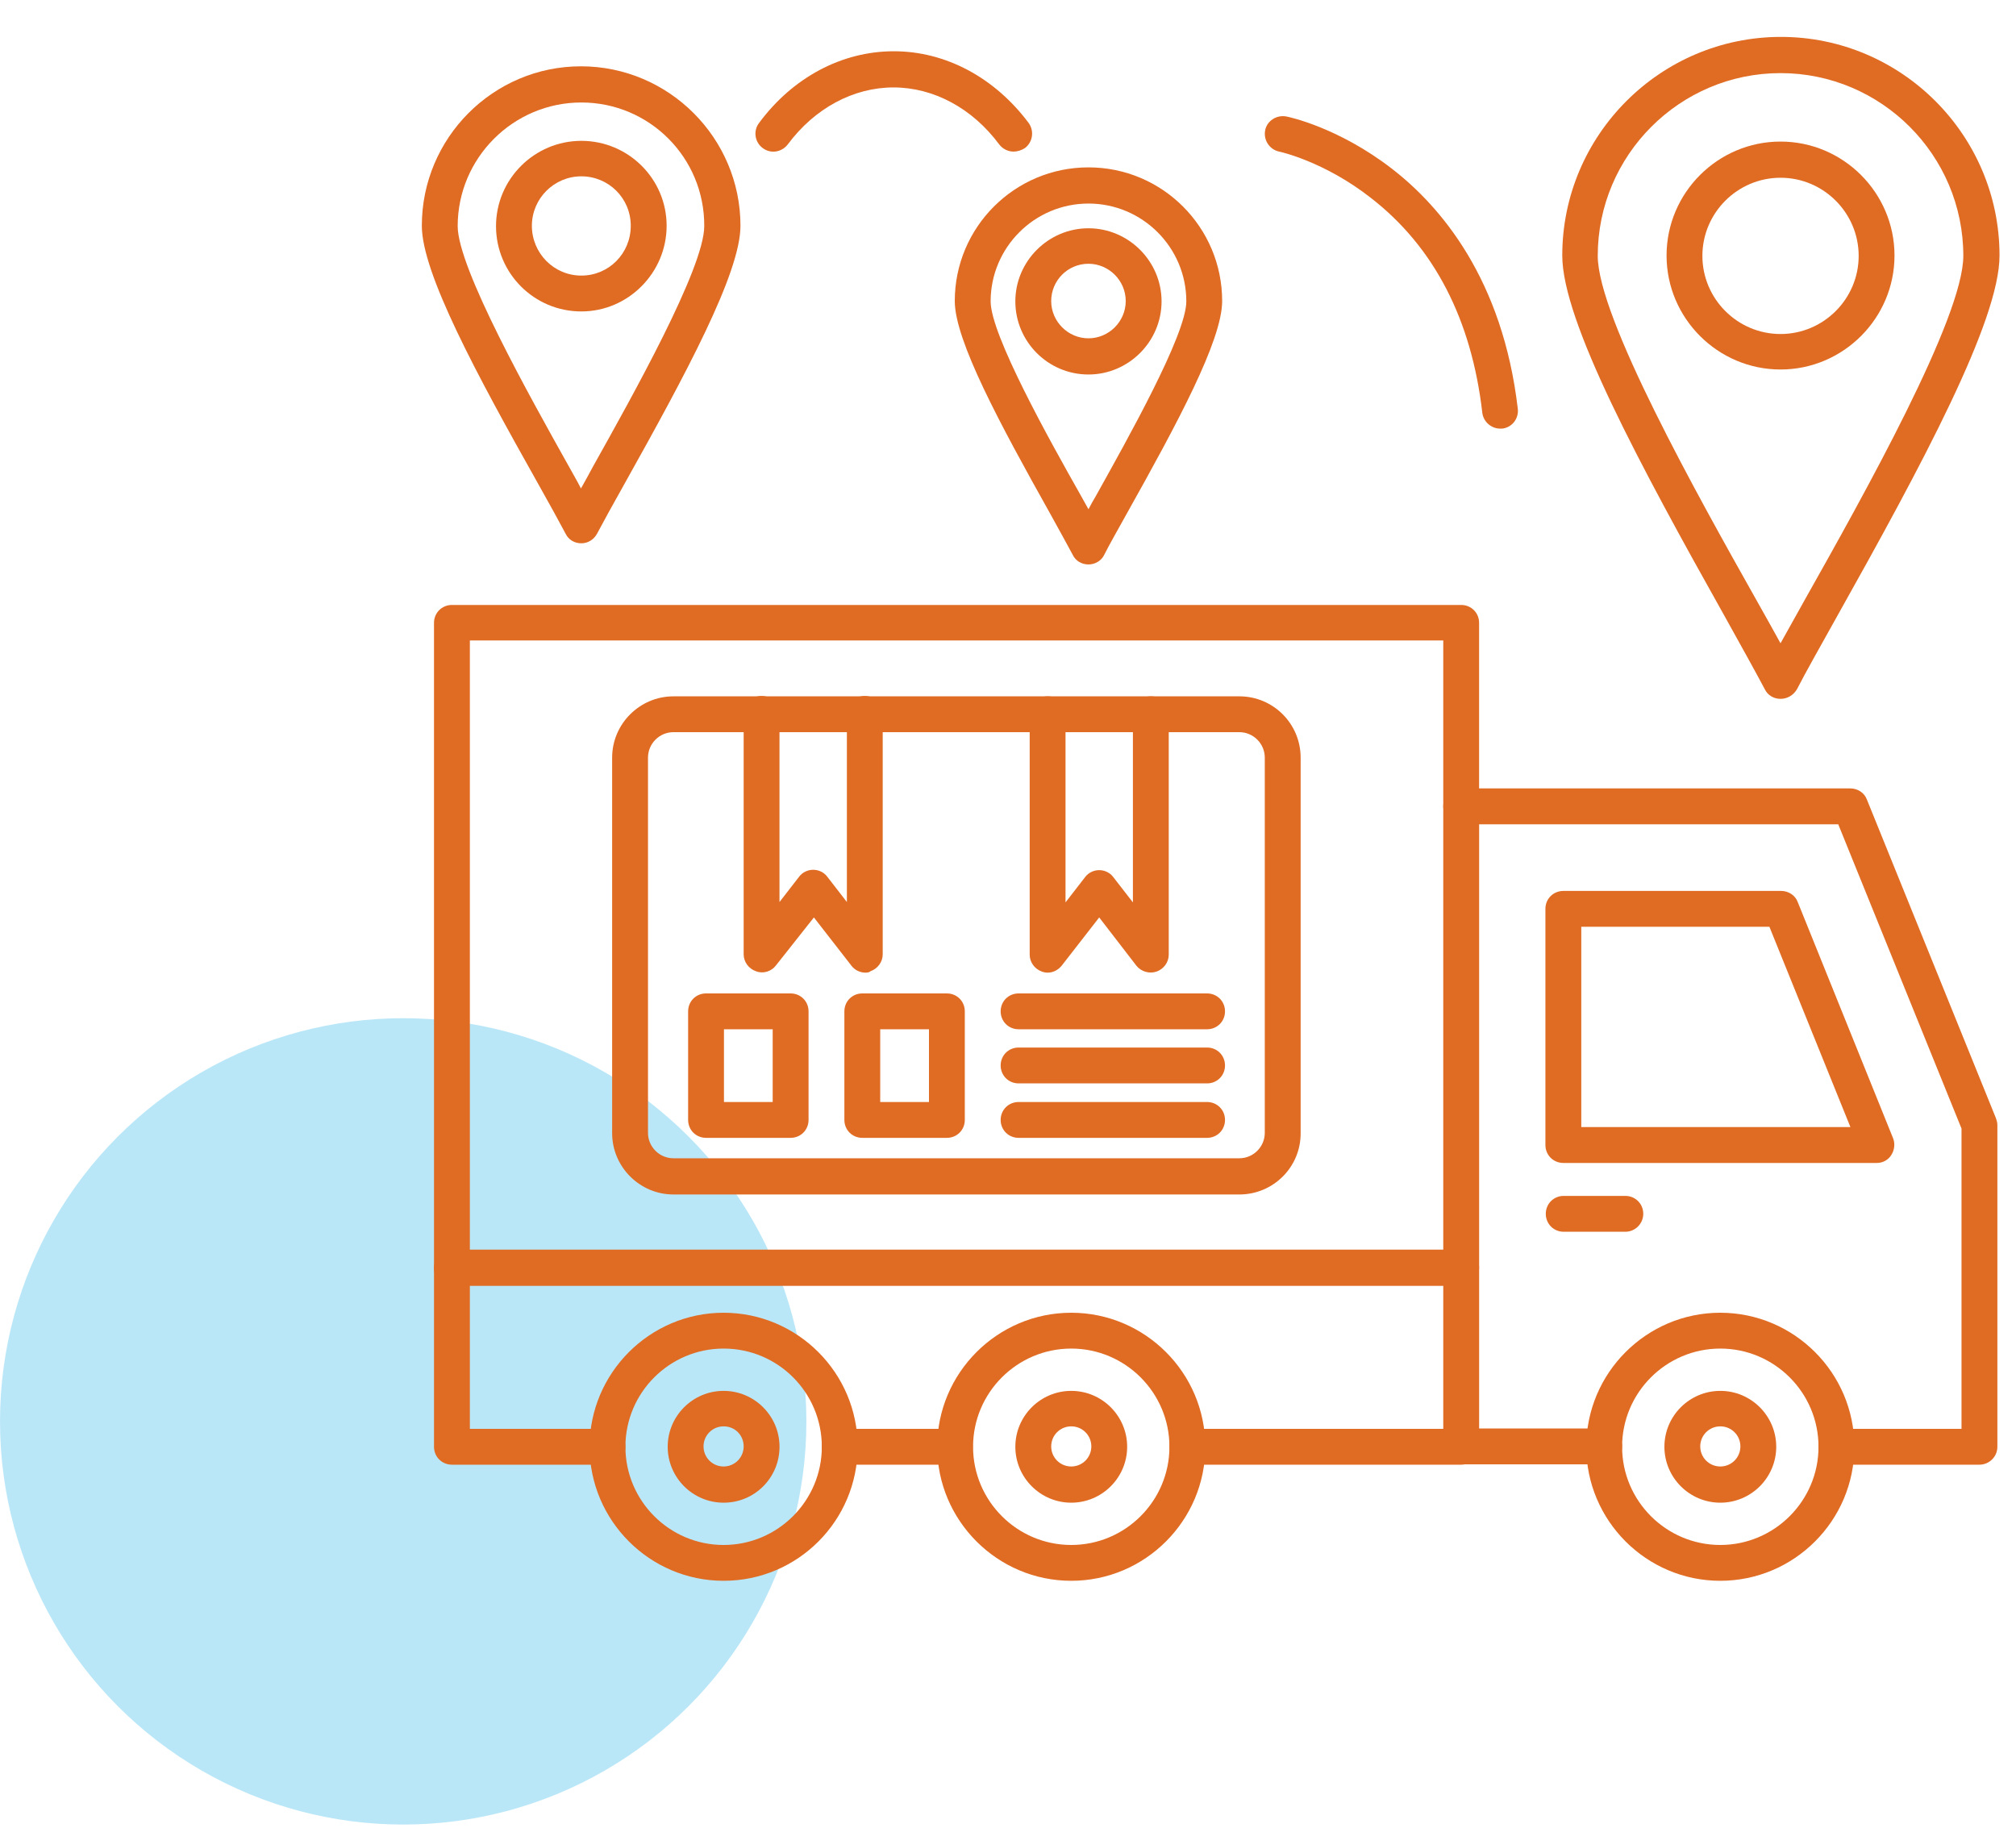
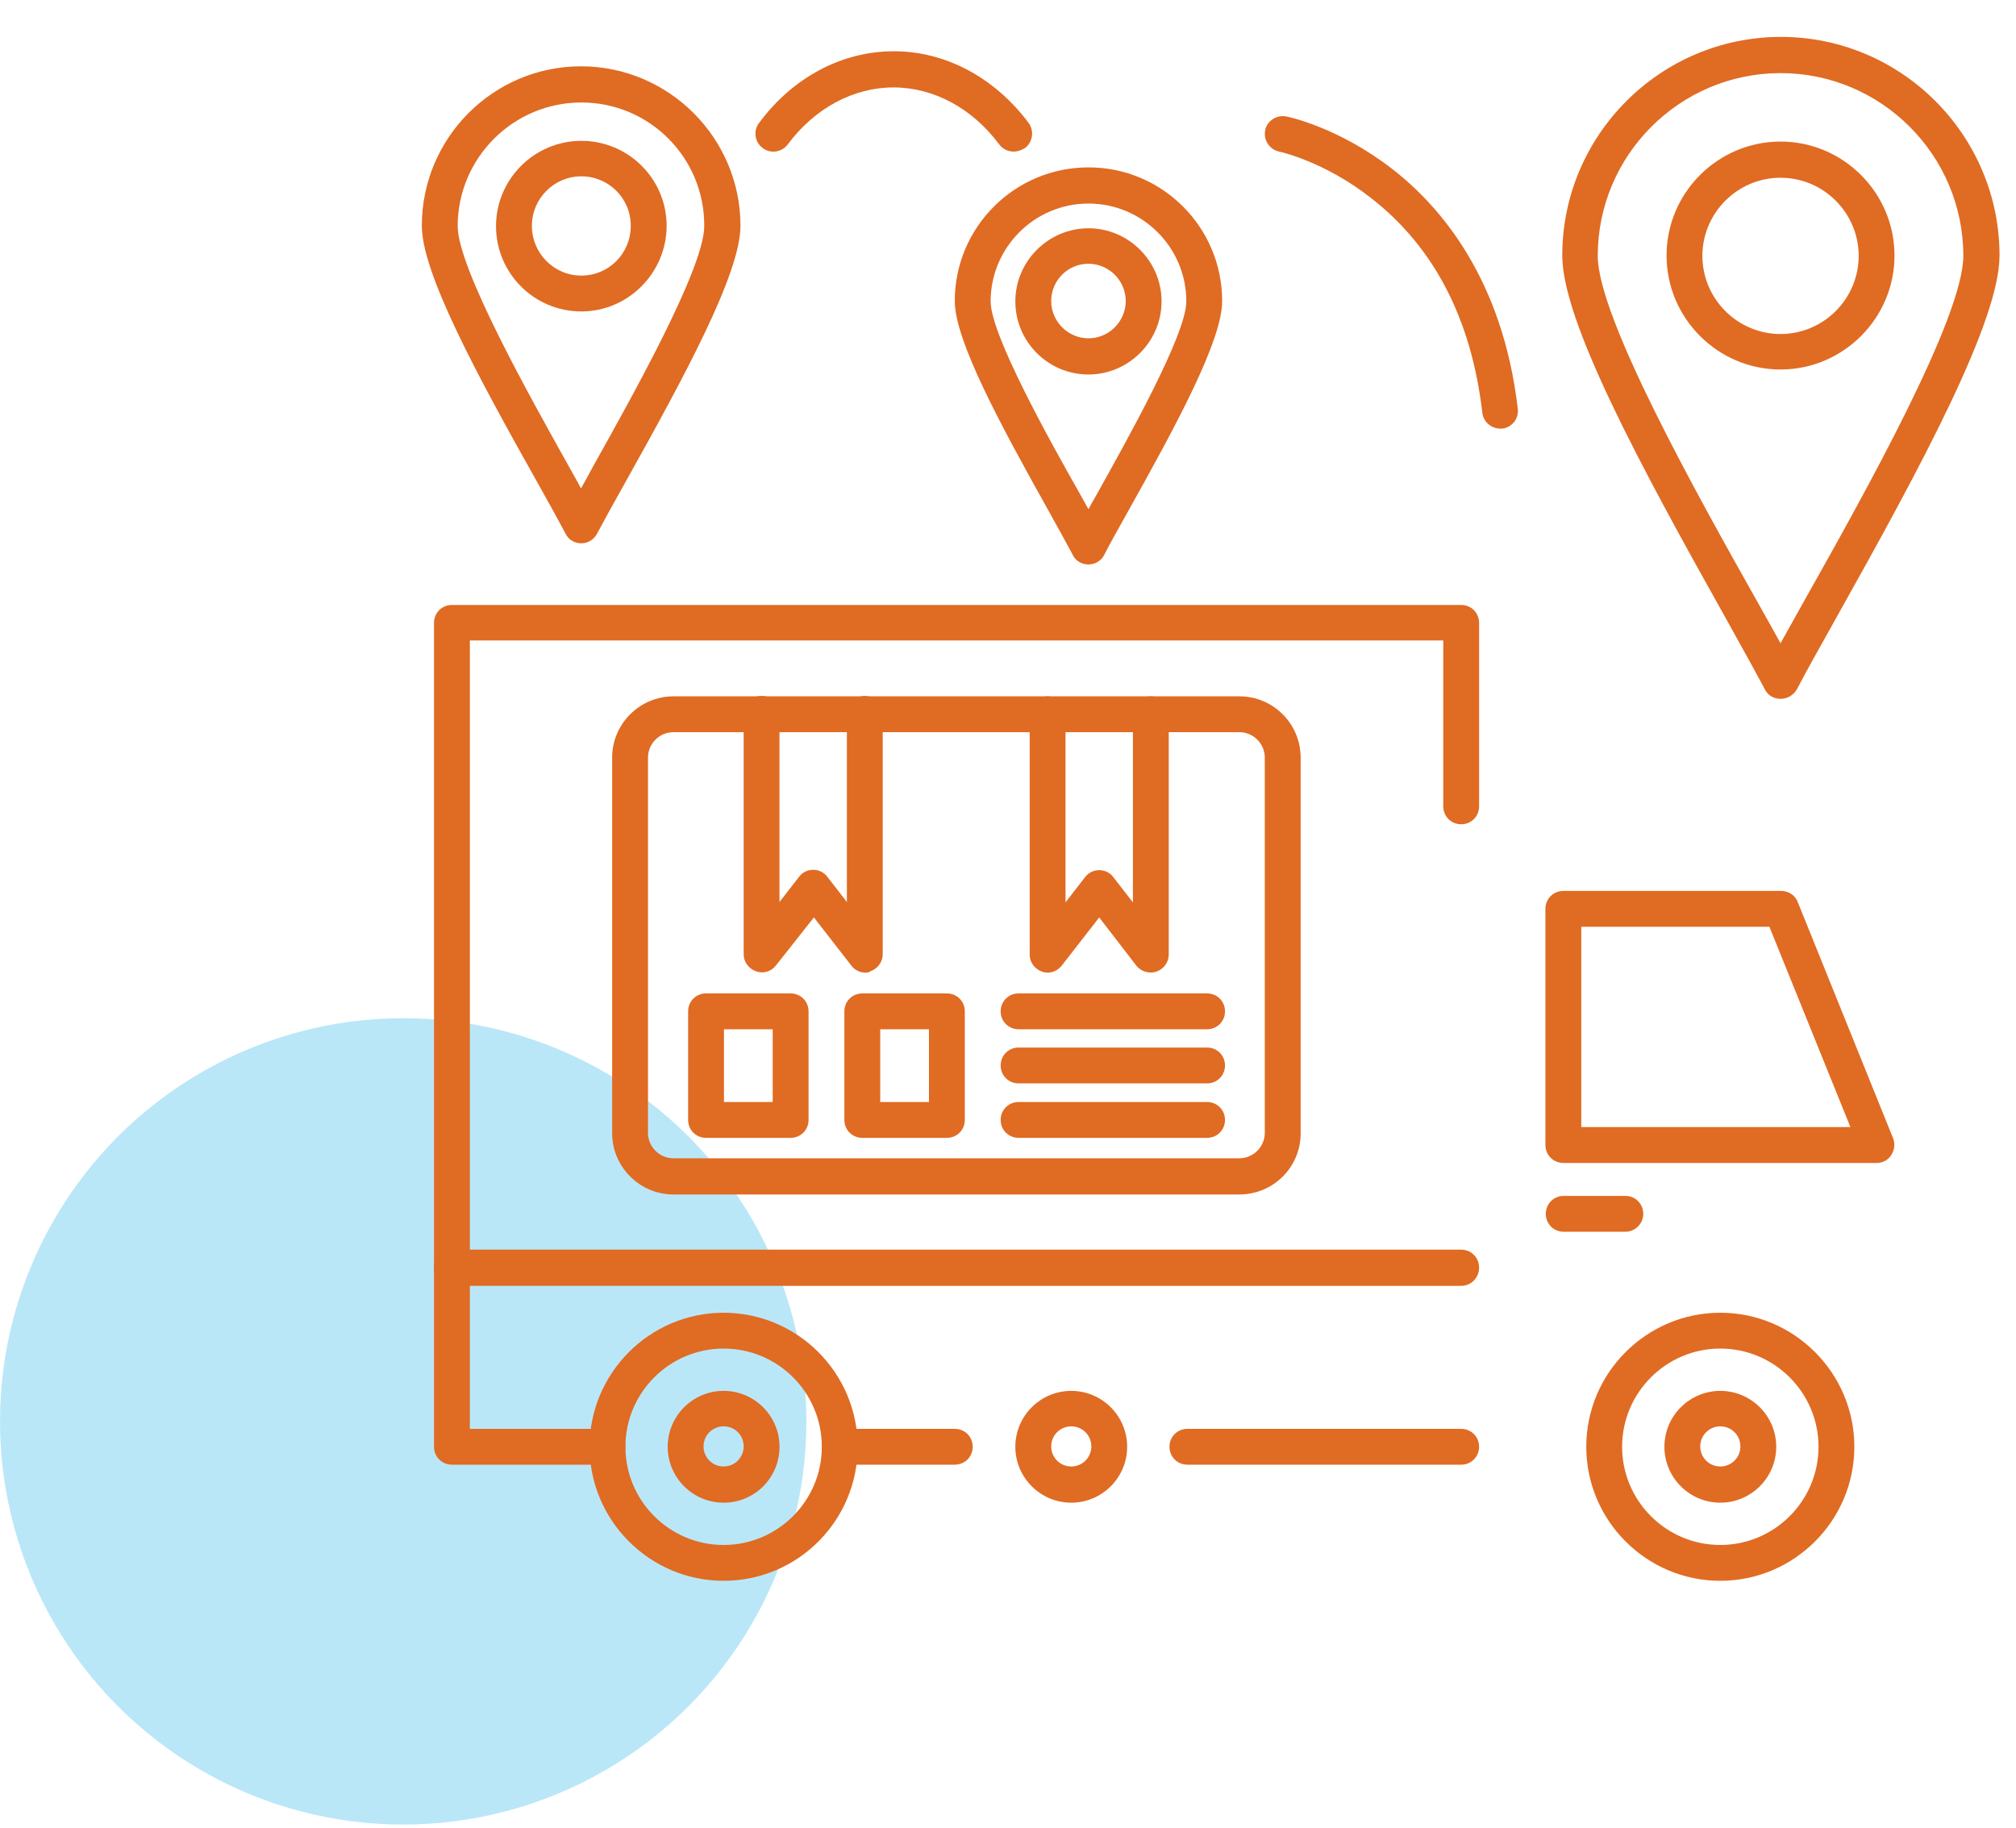
<svg xmlns="http://www.w3.org/2000/svg" width="75" height="68" viewBox="0 0 75 68" fill="none">
  <circle cx="15" cy="52.882" r="15" fill="#BAE7F8" />
  <path d="M66.24 26C65.987 26 65.76 25.867 65.653 25.64C65.307 24.987 64.787 24.053 64.187 22.973C60.987 17.267 58.12 11.947 58.12 9.507C58.12 5.027 61.773 1.373 66.254 1.373C70.734 1.373 74.387 5.027 74.387 9.507C74.387 11.933 71.52 17.267 68.32 22.973C67.72 24.053 67.187 24.987 66.853 25.64C66.72 25.867 66.493 26 66.24 26ZM66.24 2.72C62.493 2.72 59.44 5.773 59.44 9.52C59.44 11.8 63.133 18.4 65.347 22.333C65.68 22.92 65.974 23.453 66.24 23.933C66.507 23.453 66.814 22.907 67.133 22.333C69.347 18.4 73.04 11.813 73.04 9.52C73.04 5.773 69.987 2.72 66.24 2.72Z" fill="#E06B23" />
  <path d="M66.24 13.747C63.907 13.747 62 11.84 62 9.507C62 7.173 63.907 5.267 66.24 5.267C68.573 5.267 70.48 7.173 70.48 9.507C70.48 11.84 68.573 13.747 66.24 13.747ZM66.24 6.613C64.64 6.613 63.333 7.92 63.333 9.52C63.333 11.12 64.64 12.427 66.24 12.427C67.84 12.427 69.147 11.12 69.147 9.52C69.147 7.92 67.84 6.613 66.24 6.613Z" fill="#E06B23" />
  <path d="M46.107 44.44H25.053C23.8 44.44 22.773 43.413 22.773 42.16V28.187C22.773 26.933 23.8 25.907 25.053 25.907H46.107C47.373 25.907 48.387 26.933 48.387 28.187V42.147C48.4 43.413 47.373 44.44 46.107 44.44ZM25.053 27.24C24.533 27.24 24.107 27.667 24.107 28.187V42.147C24.107 42.667 24.533 43.093 25.053 43.093H46.107C46.627 43.093 47.053 42.667 47.053 42.147V28.187C47.053 27.667 46.627 27.24 46.107 27.24H25.053Z" fill="#E06B23" />
  <path d="M32.199 36.187C31.999 36.187 31.799 36.093 31.679 35.933L30.279 34.133L28.866 35.92C28.693 36.147 28.386 36.24 28.119 36.133C27.853 36.04 27.666 35.787 27.666 35.507V26.56C27.666 26.187 27.959 25.893 28.333 25.893C28.706 25.893 28.999 26.187 28.999 26.56V33.56L29.733 32.613C29.853 32.453 30.053 32.36 30.253 32.36C30.453 32.36 30.653 32.453 30.773 32.613L31.506 33.56V26.56C31.506 26.187 31.799 25.893 32.173 25.893C32.546 25.893 32.839 26.187 32.839 26.56V35.507C32.839 35.787 32.653 36.04 32.386 36.133C32.346 36.173 32.279 36.187 32.199 36.187Z" fill="#E06B23" />
  <path d="M38.973 36.187C38.907 36.187 38.827 36.173 38.76 36.147C38.493 36.053 38.307 35.8 38.307 35.52V26.573C38.307 26.2 38.6 25.907 38.973 25.907C39.347 25.907 39.64 26.2 39.64 26.573V33.573L40.373 32.627C40.493 32.467 40.693 32.373 40.893 32.373C41.093 32.373 41.293 32.467 41.413 32.627L42.147 33.573V26.573C42.147 26.2 42.44 25.907 42.813 25.907C43.187 25.907 43.48 26.2 43.48 26.573V35.52C43.48 35.8 43.293 36.053 43.027 36.147C42.76 36.24 42.453 36.147 42.28 35.933L40.893 34.133L39.493 35.933C39.36 36.093 39.173 36.187 38.973 36.187Z" fill="#E06B23" />
  <path d="M29.413 42.333H26.266C25.893 42.333 25.6 42.04 25.6 41.667V37.627C25.6 37.253 25.893 36.96 26.266 36.96H29.413C29.786 36.96 30.08 37.253 30.08 37.627V41.667C30.08 42.04 29.786 42.333 29.413 42.333ZM26.933 41H28.746V38.293H26.933V41Z" fill="#E06B23" />
  <path d="M35.226 42.333H32.08C31.706 42.333 31.413 42.04 31.413 41.667V37.627C31.413 37.253 31.706 36.96 32.08 36.96H35.226C35.6 36.96 35.893 37.253 35.893 37.627V41.667C35.893 42.04 35.6 42.333 35.226 42.333ZM32.746 41H34.56V38.293H32.746V41Z" fill="#E06B23" />
  <path d="M44.907 38.293H37.893C37.52 38.293 37.227 38 37.227 37.627C37.227 37.253 37.52 36.96 37.893 36.96H44.907C45.28 36.96 45.573 37.253 45.573 37.627C45.573 38 45.28 38.293 44.907 38.293Z" fill="#E06B23" />
  <path d="M44.907 40.307H37.893C37.52 40.307 37.227 40.013 37.227 39.64C37.227 39.267 37.52 38.973 37.893 38.973H44.907C45.28 38.973 45.573 39.267 45.573 39.64C45.573 40.013 45.28 40.307 44.907 40.307Z" fill="#E06B23" />
  <path d="M44.907 42.333H37.893C37.52 42.333 37.227 42.04 37.227 41.666C37.227 41.293 37.52 41 37.893 41H44.907C45.28 41 45.573 41.293 45.573 41.666C45.573 42.04 45.28 42.333 44.907 42.333Z" fill="#E06B23" />
-   <path d="M73.64 54.493H68.32C67.947 54.493 67.653 54.2 67.653 53.827C67.653 53.453 67.947 53.16 68.32 53.16H72.973V41.987L68.387 30.667H55.027V53.147H59.68C60.053 53.147 60.347 53.44 60.347 53.813C60.347 54.187 60.053 54.48 59.68 54.48H54.36C53.987 54.48 53.693 54.187 53.693 53.813V30C53.693 29.627 53.987 29.333 54.36 29.333H68.84C69.107 29.333 69.36 29.493 69.453 29.747L74.253 41.6C74.28 41.68 74.307 41.76 74.307 41.853V53.827C74.307 54.2 74 54.493 73.64 54.493Z" fill="#E06B23" />
  <path d="M69.826 43.267H58.16C57.786 43.267 57.493 42.973 57.493 42.6V33.813C57.493 33.44 57.786 33.147 58.16 33.147H66.266C66.533 33.147 66.787 33.307 66.88 33.56L70.427 42.347C70.507 42.547 70.48 42.787 70.36 42.973C70.253 43.147 70.053 43.267 69.826 43.267ZM58.827 41.933H68.84L65.826 34.48H58.827V41.933Z" fill="#E06B23" />
  <path d="M54.36 54.493H44.173C43.8 54.493 43.507 54.2 43.507 53.827C43.507 53.453 43.8 53.16 44.173 53.16H54.36C54.733 53.16 55.026 53.453 55.026 53.827C55.026 54.2 54.733 54.493 54.36 54.493ZM35.52 54.493H31.24C30.866 54.493 30.573 54.2 30.573 53.827C30.573 53.453 30.866 53.16 31.24 53.16H35.52C35.893 53.16 36.187 53.453 36.187 53.827C36.187 54.2 35.893 54.493 35.52 54.493ZM22.6 54.493H16.813C16.44 54.493 16.146 54.2 16.146 53.827V47.173C16.146 46.8 16.44 46.507 16.813 46.507C17.186 46.507 17.48 46.8 17.48 47.173V53.16H22.6C22.973 53.16 23.267 53.453 23.267 53.827C23.267 54.2 22.973 54.493 22.6 54.493Z" fill="#E06B23" />
  <path d="M63.999 58.813C61.253 58.813 59.013 56.573 59.013 53.827C59.013 51.08 61.253 48.84 63.999 48.84C66.746 48.84 68.986 51.08 68.986 53.827C68.986 56.573 66.746 58.813 63.999 58.813ZM63.999 50.173C61.986 50.173 60.346 51.813 60.346 53.827C60.346 55.84 61.986 57.48 63.999 57.48C66.013 57.48 67.653 55.84 67.653 53.827C67.653 51.813 66.013 50.173 63.999 50.173Z" fill="#E06B23" />
-   <path d="M39.853 58.813C37.106 58.813 34.866 56.573 34.866 53.827C34.866 51.08 37.106 48.84 39.853 48.84C42.599 48.84 44.84 51.08 44.84 53.827C44.84 56.573 42.599 58.813 39.853 58.813ZM39.853 50.173C37.84 50.173 36.2 51.813 36.2 53.827C36.2 55.84 37.84 57.48 39.853 57.48C41.866 57.48 43.506 55.84 43.506 53.827C43.506 51.813 41.866 50.173 39.853 50.173Z" fill="#E06B23" />
  <path d="M26.92 58.813C24.174 58.813 21.934 56.573 21.934 53.827C21.934 51.08 24.174 48.84 26.92 48.84C29.667 48.84 31.907 51.08 31.907 53.827C31.907 56.573 29.68 58.813 26.92 58.813ZM26.92 50.173C24.907 50.173 23.267 51.813 23.267 53.827C23.267 55.84 24.907 57.48 26.92 57.48C28.934 57.48 30.574 55.84 30.574 53.827C30.574 51.813 28.947 50.173 26.92 50.173Z" fill="#E06B23" />
  <path d="M60.467 45.827H58.173C57.8 45.827 57.507 45.533 57.507 45.16C57.507 44.787 57.8 44.493 58.173 44.493H60.467C60.84 44.493 61.133 44.787 61.133 45.16C61.133 45.533 60.827 45.827 60.467 45.827Z" fill="#E06B23" />
  <path d="M26.92 55.907C25.773 55.907 24.84 54.973 24.84 53.827C24.84 52.68 25.773 51.747 26.92 51.747C28.067 51.747 29 52.68 29 53.827C29 54.973 28.08 55.907 26.92 55.907ZM26.92 53.067C26.506 53.067 26.173 53.4 26.173 53.813C26.173 54.227 26.506 54.56 26.92 54.56C27.333 54.56 27.666 54.227 27.666 53.813C27.666 53.4 27.346 53.067 26.92 53.067Z" fill="#E06B23" />
  <path d="M39.853 55.907C38.707 55.907 37.773 54.973 37.773 53.827C37.773 52.68 38.707 51.747 39.853 51.747C41 51.747 41.933 52.68 41.933 53.827C41.933 54.973 41 55.907 39.853 55.907ZM39.853 53.067C39.44 53.067 39.107 53.4 39.107 53.813C39.107 54.227 39.44 54.56 39.853 54.56C40.267 54.56 40.6 54.227 40.6 53.813C40.6 53.4 40.267 53.067 39.853 53.067Z" fill="#E06B23" />
  <path d="M64 55.907C62.853 55.907 61.92 54.973 61.92 53.827C61.92 52.68 62.853 51.747 64 51.747C65.147 51.747 66.08 52.68 66.08 53.827C66.08 54.973 65.147 55.907 64 55.907ZM64 53.067C63.587 53.067 63.253 53.4 63.253 53.813C63.253 54.227 63.587 54.56 64 54.56C64.413 54.56 64.747 54.227 64.747 53.813C64.747 53.4 64.413 53.067 64 53.067Z" fill="#E06B23" />
  <path d="M54.36 47.84H16.813C16.44 47.84 16.146 47.547 16.146 47.173V23.173C16.146 22.8 16.44 22.507 16.813 22.507H54.36C54.733 22.507 55.026 22.8 55.026 23.173V30C55.026 30.373 54.733 30.667 54.36 30.667C53.986 30.667 53.693 30.373 53.693 30V23.827H17.48V46.493H54.36C54.733 46.493 55.026 46.787 55.026 47.16C55.026 47.533 54.733 47.84 54.36 47.84Z" fill="#E06B23" />
  <path d="M21.627 20.213C21.373 20.213 21.147 20.08 21.04 19.853C20.8 19.4 20.44 18.747 20.013 17.987C17.733 13.933 15.693 10.16 15.693 8.4C15.693 5.133 18.347 2.467 21.613 2.467C24.88 2.467 27.547 5.133 27.547 8.4C27.547 10.16 25.507 13.933 23.24 17.987C22.813 18.747 22.453 19.4 22.213 19.853C22.093 20.08 21.867 20.213 21.627 20.213ZM21.627 3.813C19.093 3.813 17.027 5.88 17.027 8.413C17.027 9.973 19.72 14.773 21.16 17.347C21.32 17.64 21.48 17.907 21.613 18.173C21.76 17.92 21.907 17.64 22.067 17.347C23.507 14.773 26.2 9.973 26.2 8.413C26.213 5.867 24.16 3.813 21.627 3.813Z" fill="#E06B23" />
  <path d="M21.627 11.587C19.866 11.587 18.453 10.16 18.453 8.413C18.453 6.667 19.88 5.24 21.627 5.24C23.373 5.24 24.8 6.653 24.8 8.4C24.8 10.147 23.373 11.587 21.627 11.587ZM21.627 6.56C20.613 6.56 19.787 7.387 19.787 8.4C19.787 9.413 20.6 10.253 21.627 10.253C22.653 10.253 23.466 9.427 23.466 8.4C23.466 7.373 22.64 6.56 21.627 6.56Z" fill="#E06B23" />
  <path d="M40.494 21C40.24 21 40.014 20.867 39.907 20.64C39.707 20.267 39.414 19.733 39.067 19.107C37.2 15.773 35.52 12.667 35.52 11.2C35.52 8.453 37.747 6.227 40.494 6.227C43.24 6.227 45.467 8.453 45.467 11.2C45.467 12.667 43.787 15.773 41.92 19.107C41.574 19.733 41.267 20.267 41.081 20.64C40.974 20.867 40.734 21 40.494 21ZM40.494 7.573C38.48 7.573 36.854 9.213 36.854 11.213C36.854 12.453 39.041 16.373 40.227 18.467C40.321 18.64 40.414 18.8 40.494 18.947C40.574 18.787 40.667 18.627 40.761 18.467C41.934 16.36 44.134 12.453 44.134 11.213C44.134 9.2 42.494 7.573 40.494 7.573Z" fill="#E06B23" />
  <path d="M40.493 13.933C38.987 13.933 37.773 12.707 37.773 11.213C37.773 9.72 39 8.493 40.493 8.493C41.987 8.493 43.213 9.72 43.213 11.213C43.213 12.707 41.987 13.933 40.493 13.933ZM40.493 9.813C39.72 9.813 39.107 10.44 39.107 11.2C39.107 11.96 39.733 12.587 40.493 12.587C41.253 12.587 41.88 11.96 41.88 11.2C41.88 10.44 41.253 9.813 40.493 9.813Z" fill="#E06B23" />
  <path d="M37.707 5.64C37.507 5.64 37.307 5.547 37.173 5.373C36.173 4.027 34.733 3.253 33.24 3.253C31.747 3.253 30.307 4.027 29.307 5.373C29.08 5.667 28.667 5.733 28.373 5.507C28.08 5.293 28.013 4.867 28.24 4.573C29.493 2.88 31.32 1.907 33.253 1.907C35.173 1.907 37 2.88 38.267 4.573C38.48 4.867 38.427 5.28 38.133 5.507C37.987 5.6 37.84 5.64 37.707 5.64Z" fill="#E06B23" />
  <path d="M55.813 15.947C55.48 15.947 55.186 15.693 55.146 15.36C54.746 11.893 53.36 9.2 51.013 7.373C49.266 6 47.6 5.64 47.586 5.64C47.226 5.56 47 5.213 47.066 4.853C47.133 4.493 47.493 4.267 47.853 4.333C47.933 4.347 49.786 4.733 51.786 6.28C53.613 7.693 55.906 10.4 56.466 15.213C56.506 15.573 56.253 15.907 55.88 15.947C55.866 15.947 55.84 15.947 55.813 15.947Z" fill="#E06B23" />
</svg>